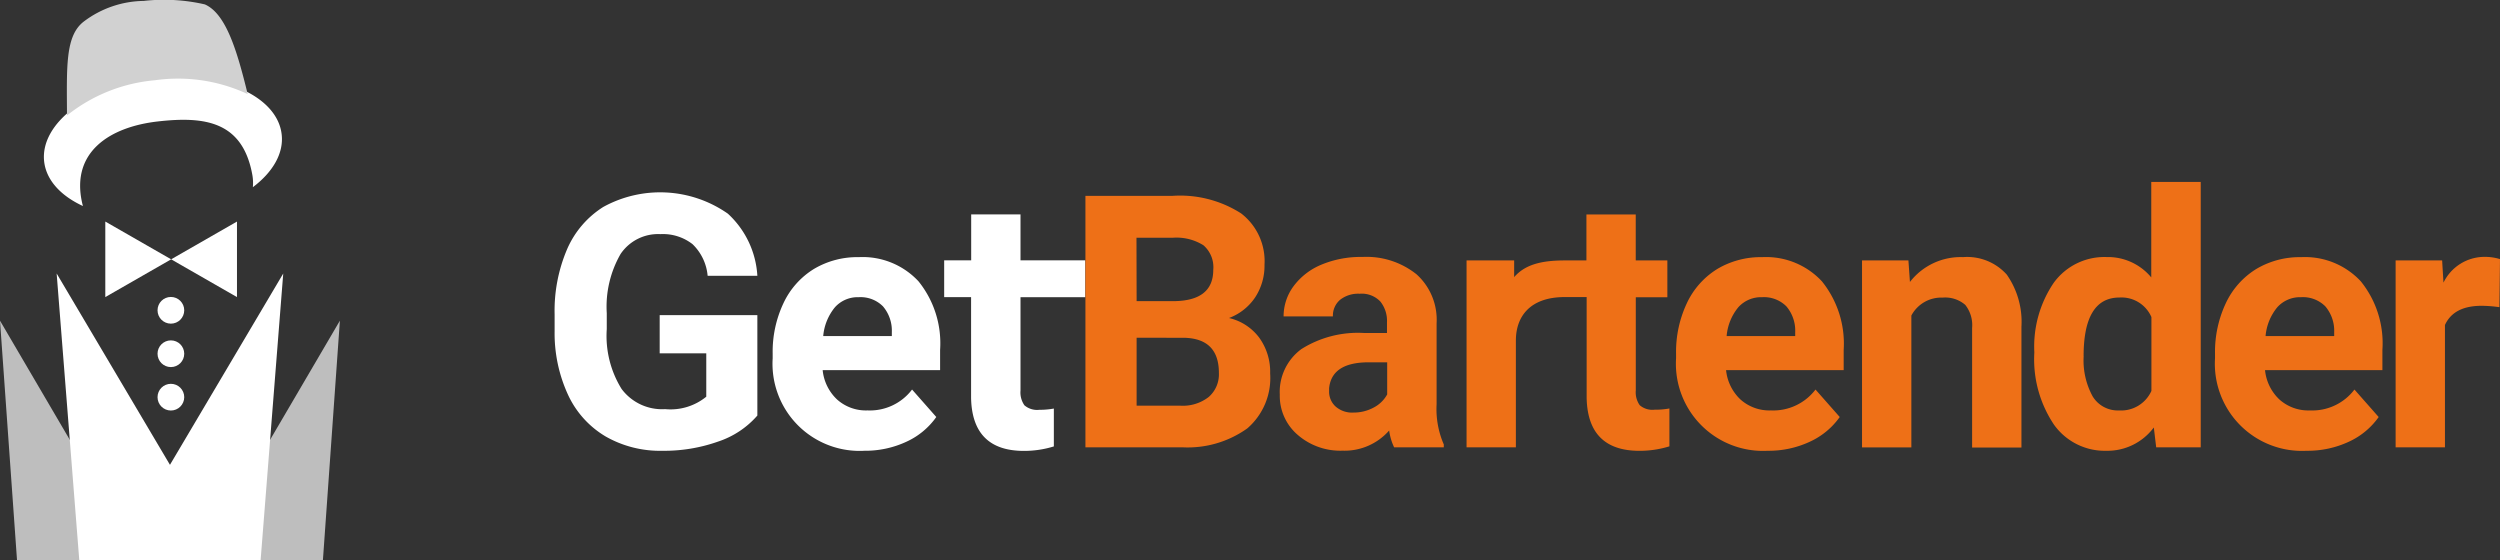
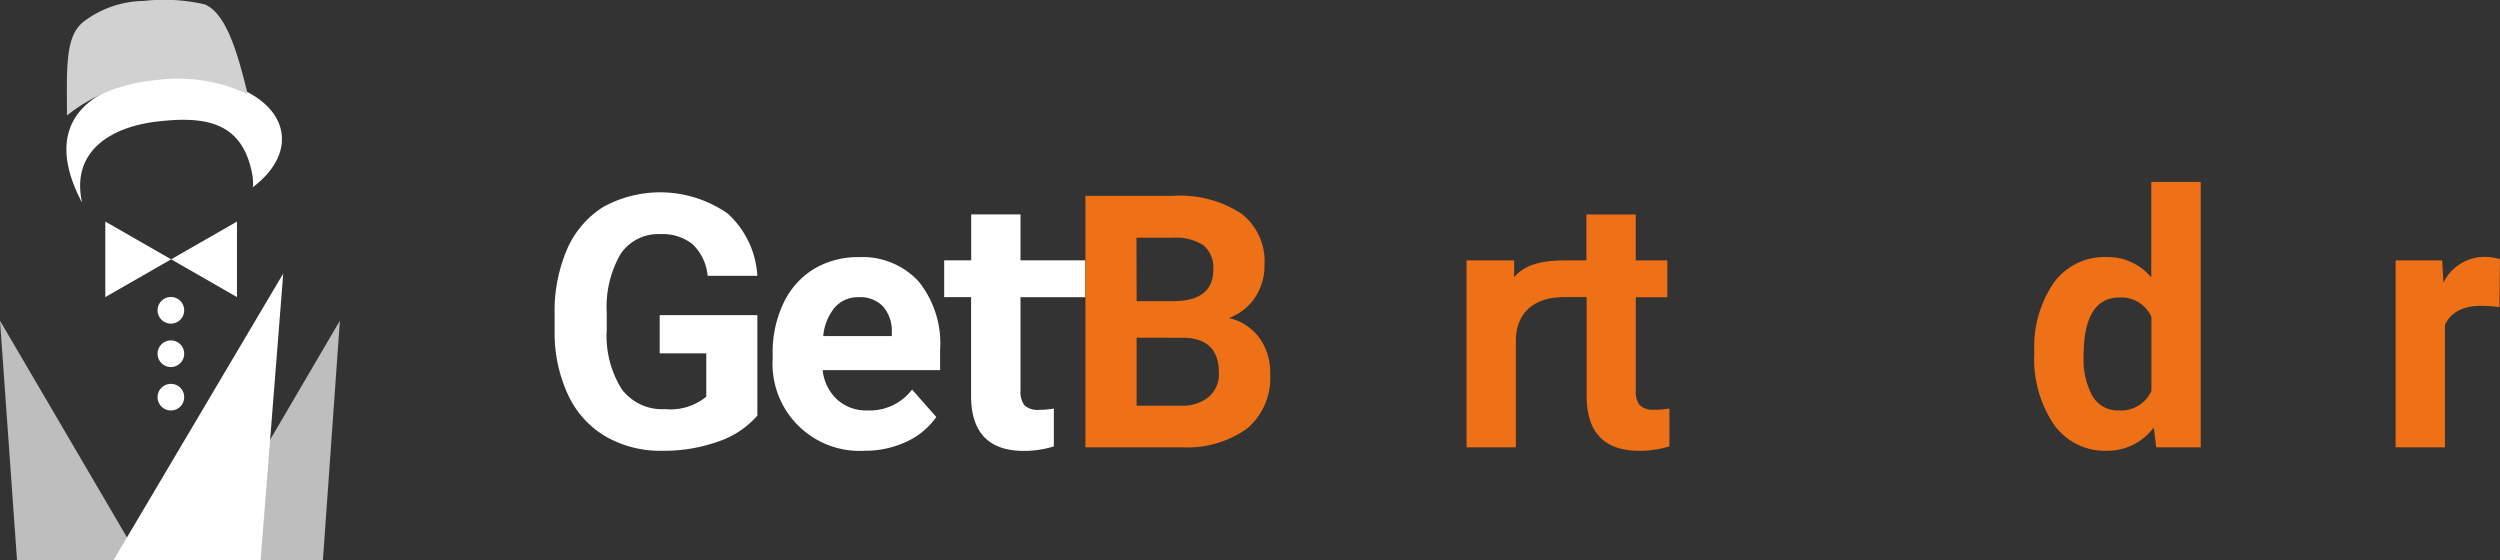
<svg xmlns="http://www.w3.org/2000/svg" width="223.016" height="50" viewBox="0 0 223.016 50">
  <rect x="0" y="0" width="223.016" height="50" fill="#333333" stroke="none" />
  <g id="Group_646" data-name="Group 646" transform="translate(-140.529 -15.771)">
    <g id="BarTender_lg" transform="translate(190 32)">
      <path id="Path_1" data-name="Path 1" d="M170.758,269.128a7.932,7.932,0,0,1-3.488,2.318,14.435,14.435,0,0,1-4.994.826A9.779,9.779,0,0,1,157.232,271a8.415,8.415,0,0,1-3.349-3.693,13.1,13.1,0,0,1-1.211-5.686V260.1a13.966,13.966,0,0,1,1.118-5.82,8.381,8.381,0,0,1,3.227-3.762,10.531,10.531,0,0,1,11.108.6,8.153,8.153,0,0,1,2.633,5.543h-4.435a4.464,4.464,0,0,0-1.349-2.822,4.3,4.3,0,0,0-2.868-.894,4.034,4.034,0,0,0-3.549,1.772,9.423,9.423,0,0,0-1.233,5.273v1.431a8.971,8.971,0,0,0,1.323,5.335,4.5,4.5,0,0,0,3.883,1.8,5.042,5.042,0,0,0,3.671-1.109v-3.869h-4.156v-3.407h8.713Z" transform="translate(-152.668 -248.288)" fill="#fff" />
      <path id="Path_2" data-name="Path 2" d="M221.423,284.273a7.772,7.772,0,0,1-8.176-8.245V275.6a10.14,10.14,0,0,1,.963-4.493,7.122,7.122,0,0,1,2.717-3.053A7.57,7.57,0,0,1,220.935,267a6.8,6.8,0,0,1,5.321,2.156,8.8,8.8,0,0,1,1.927,6.122v1.8H217.707a4.151,4.151,0,0,0,1.285,2.62,3.854,3.854,0,0,0,2.717.975,4.724,4.724,0,0,0,3.973-1.863l2.161,2.451a6.63,6.63,0,0,1-2.678,2.211,8.7,8.7,0,0,1-3.741.8Zm-.5-13.7a2.723,2.723,0,0,0-2.123.9,4.69,4.69,0,0,0-1.044,2.568h6.121v-.354a3.345,3.345,0,0,0-.793-2.3A2.822,2.822,0,0,0,220.919,270.573Z" transform="translate(-193.791 -260.29)" fill="#fff" />
      <path id="Path_3" data-name="Path 3" d="M267.7,255.28v4.1h5.781v3.284H267.7v8.323a2,2,0,0,0,.35,1.323,1.736,1.736,0,0,0,1.339.4,6.68,6.68,0,0,0,1.285-.111v3.378a8.977,8.977,0,0,1-2.665.4q-4.625,0-4.718-4.73v-8.986H260.89v-3.284H263.3v-4.1Z" transform="translate(-226.135 -252.383)" fill="#fff" />
      <path id="Path_4" data-name="Path 4" d="M300.13,272.623V250.19H307.9a10.093,10.093,0,0,1,6.121,1.567,5.369,5.369,0,0,1,2.084,4.584,5.144,5.144,0,0,1-.835,2.907,4.855,4.855,0,0,1-2.332,1.84,4.68,4.68,0,0,1,2.688,1.743,5.19,5.19,0,0,1,.983,3.206,5.932,5.932,0,0,1-2.042,4.9,9.147,9.147,0,0,1-5.8,1.684Zm4.567-13.04h3.382q3.452-.059,3.455-2.789a2.588,2.588,0,0,0-.877-2.195,4.539,4.539,0,0,0-2.762-.67h-3.211Zm0,3.267v6.06h3.915a3.75,3.75,0,0,0,2.518-.78,2.682,2.682,0,0,0,.906-2.149q0-3.082-3.15-3.131Z" transform="translate(-252.774 -248.948)" fill="#ee7017" />
-       <path id="Path_5" data-name="Path 5" d="M364.317,283.963a5.036,5.036,0,0,1-.443-1.5,5.288,5.288,0,0,1-4.156,1.8,5.8,5.8,0,0,1-4.011-1.417,4.576,4.576,0,0,1-1.59-3.576,4.747,4.747,0,0,1,1.927-4.07,9.455,9.455,0,0,1,5.61-1.434h2.026v-.953a2.76,2.76,0,0,0-.588-1.85,2.29,2.29,0,0,0-1.85-.7,2.608,2.608,0,0,0-1.744.54,1.85,1.85,0,0,0-.642,1.479h-4.4a4.52,4.52,0,0,1,.883-2.682,5.892,5.892,0,0,1,2.5-1.934,9.046,9.046,0,0,1,3.645-.683,7.134,7.134,0,0,1,4.833,1.548,5.451,5.451,0,0,1,1.789,4.357v7.227a7.911,7.911,0,0,0,.642,3.592v.26Zm-3.639-3.1a3.746,3.746,0,0,0,1.8-.439,2.877,2.877,0,0,0,1.22-1.18v-2.864H362.05q-3.3,0-3.533,2.312v.26a1.789,1.789,0,0,0,.578,1.372A2.23,2.23,0,0,0,360.678,280.865Z" transform="translate(-289.423 -260.289)" fill="#ee7017" />
      <path id="Path_6" data-name="Path 6" d="M422.786,272.7a1.726,1.726,0,0,1-1.339-.4,2,2,0,0,1-.35-1.323v-8.307h2.816v-3.284h-2.82v-4.1h-4.4v4.1h-1.946c-2.181,0-3.571.419-4.5,1.489v-1.489H406v16.675h4.4v-9.532c0-2.126,1.246-3.875,4.367-3.875h1.946v8.986q.093,4.73,4.718,4.73a8.976,8.976,0,0,0,2.665-.4v-3.378A6.676,6.676,0,0,1,422.786,272.7Z" transform="translate(-324.645 -252.383)" fill="#ee7017" />
-       <path id="Path_7" data-name="Path 7" d="M472.373,284.273a7.772,7.772,0,0,1-8.176-8.245V275.6a10.183,10.183,0,0,1,.963-4.493,7.123,7.123,0,0,1,2.717-3.053A7.578,7.578,0,0,1,471.885,267a6.8,6.8,0,0,1,5.321,2.156,8.853,8.853,0,0,1,1.943,6.122v1.8H468.658a4.164,4.164,0,0,0,1.285,2.62,3.864,3.864,0,0,0,2.717.975,4.733,4.733,0,0,0,3.976-1.863l2.161,2.451a6.661,6.661,0,0,1-2.682,2.211A8.673,8.673,0,0,1,472.373,284.273Zm-.5-13.7a2.729,2.729,0,0,0-2.126.9,4.664,4.664,0,0,0-1.04,2.568h6.118v-.354a3.345,3.345,0,0,0-.79-2.3A2.822,2.822,0,0,0,471.872,270.573Z" transform="translate(-364.152 -260.29)" fill="#ee7017" />
-       <path id="Path_8" data-name="Path 8" d="M519.983,267.284l.135,1.925a5.727,5.727,0,0,1,4.737-2.217,4.746,4.746,0,0,1,3.9,1.557,7.333,7.333,0,0,1,1.31,4.652v10.774h-4.4V273.312a2.913,2.913,0,0,0-.61-2.058,2.73,2.73,0,0,0-2.023-.65,3.018,3.018,0,0,0-2.787,1.6v11.759h-4.4V267.284Z" transform="translate(-399.211 -260.284)" fill="#ee7017" />
      <path id="Path_9" data-name="Path 9" d="M563.72,261.582a10.128,10.128,0,0,1,1.728-6.21,5.582,5.582,0,0,1,4.727-2.3,5.022,5.022,0,0,1,3.976,1.817V246.37h4.412v23.675h-3.973l-.212-1.772a5.157,5.157,0,0,1-4.233,2.081,5.571,5.571,0,0,1-4.666-2.321A10.457,10.457,0,0,1,563.72,261.582Zm4.4.325a6.671,6.671,0,0,0,.806,3.6,2.625,2.625,0,0,0,2.348,1.248,2.967,2.967,0,0,0,2.89-1.743v-6.587a2.91,2.91,0,0,0-2.849-1.743q-3.2,0-3.2,5.231Z" transform="translate(-431.715 -246.37)" fill="#ee7017" />
-       <path id="Path_10" data-name="Path 10" d="M622.083,284.273a7.772,7.772,0,0,1-8.176-8.245V275.6a10.183,10.183,0,0,1,.964-4.493,7.122,7.122,0,0,1,2.72-3.053,7.57,7.57,0,0,1,4-1.053,6.8,6.8,0,0,1,5.321,2.156,8.8,8.8,0,0,1,1.927,6.122v1.8H618.368a4.161,4.161,0,0,0,1.285,2.62,3.866,3.866,0,0,0,2.72.975,4.724,4.724,0,0,0,3.972-1.863l2.161,2.451a6.629,6.629,0,0,1-2.678,2.211A8.694,8.694,0,0,1,622.083,284.273Zm-.5-13.7a2.723,2.723,0,0,0-2.123.9,4.664,4.664,0,0,0-1.044,2.568h6.121v-.354a3.362,3.362,0,0,0-.793-2.3A2.822,2.822,0,0,0,621.579,270.573Z" transform="translate(-465.784 -260.29)" fill="#ee7017" />
      <path id="Path_11" data-name="Path 11" d="M673.338,271.433a12,12,0,0,0-1.583-.124c-1.667,0-2.755.572-3.276,1.713v10.911h-4.4V267.258h4.149l.119,1.986a4.075,4.075,0,0,1,3.671-2.3,4.572,4.572,0,0,1,1.371.2Z" transform="translate(-499.845 -260.259)" fill="#ee7017" />
    </g>
    <g id="gb_symbol" transform="translate(140.529 15.771)">
      <path id="Path_93" data-name="Path 93" d="M11.02,191.223l1.516-21.393L0,191.223Z" transform="translate(17.784 -141.223)" fill="#fff" opacity="0.68" />
      <path id="Path_94" data-name="Path 94" d="M43.139,170.434l2.021-25.6L30,170.434Z" transform="translate(-19.893 -120.434)" fill="#fff" />
      <path id="Path_95" data-name="Path 95" d="M107.1,191.223,105.58,169.83l12.536,21.393Z" transform="translate(-105.58 -141.223)" fill="#fff" opacity="0.68" />
-       <path id="Path_96" data-name="Path 96" d="M62.021,170.434,60,144.83l15.16,25.6Z" transform="translate(-54.947 -120.434)" fill="#fff" />
      <path id="Path_97" data-name="Path 97" d="M66.246,117.33v6.738L54.5,117.33v6.738Z" transform="translate(-45.106 -97.566)" fill="#fff" />
      <circle id="Ellipse_49" data-name="Ellipse 49" cx="1.191" cy="1.191" r="1.191" transform="translate(14.053 26.49)" fill="#fff" />
      <circle id="Ellipse_50" data-name="Ellipse 50" cx="1.191" cy="1.191" r="1.191" transform="translate(14.053 30.364)" fill="#fff" />
      <circle id="Ellipse_51" data-name="Ellipse 51" cx="1.191" cy="1.191" r="1.191" transform="translate(14.053 34.239)" fill="#fff" />
-       <path id="Path_98" data-name="Path 98" d="M40.573,41.069c5.85-.674,10.912,1.565,11.3,4.994.2,1.7-.8,3.384-2.57,4.716a4.1,4.1,0,0,0-.049-1.118c-.866-4.745-4.209-5.23-8.446-4.745s-7.748,2.7-6.738,7.243c.022.1.047.2.076.3-1.964-.906-3.268-2.294-3.46-3.967C30.3,45.064,34.721,41.741,40.573,41.069Z" transform="translate(-26.747 -34.08)" fill="#fff" />
+       <path id="Path_98" data-name="Path 98" d="M40.573,41.069c5.85-.674,10.912,1.565,11.3,4.994.2,1.7-.8,3.384-2.57,4.716a4.1,4.1,0,0,0-.049-1.118c-.866-4.745-4.209-5.23-8.446-4.745s-7.748,2.7-6.738,7.243C30.3,45.064,34.721,41.741,40.573,41.069Z" transform="translate(-26.747 -34.08)" fill="#fff" />
      <path id="Path_99" data-name="Path 99" d="M56.691,7.325a14.591,14.591,0,0,0-7.85,3.14c-.022-4.38-.16-7.127,1.516-8.389A9.036,9.036,0,0,1,55.677.25a16.231,16.231,0,0,1,5.464.31c1.9.837,2.88,4.169,3.819,8A14.667,14.667,0,0,0,56.691,7.325Z" transform="translate(-42.865 -0.167)" fill="#d1d1d1" />
    </g>
  </g>
</svg>